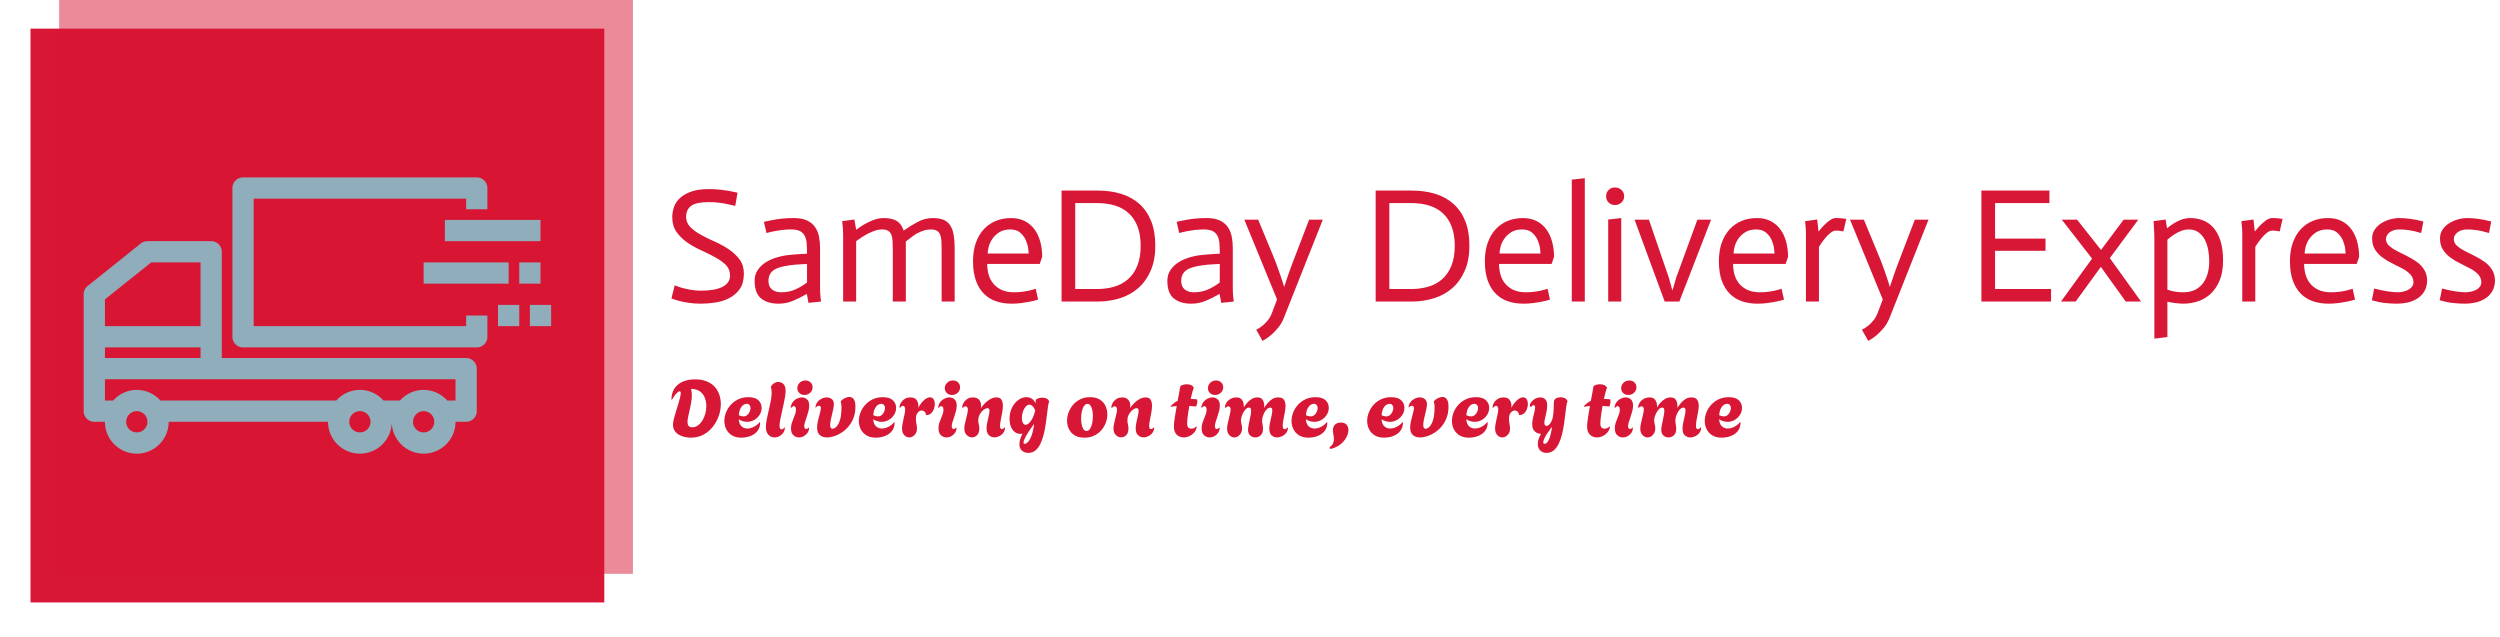
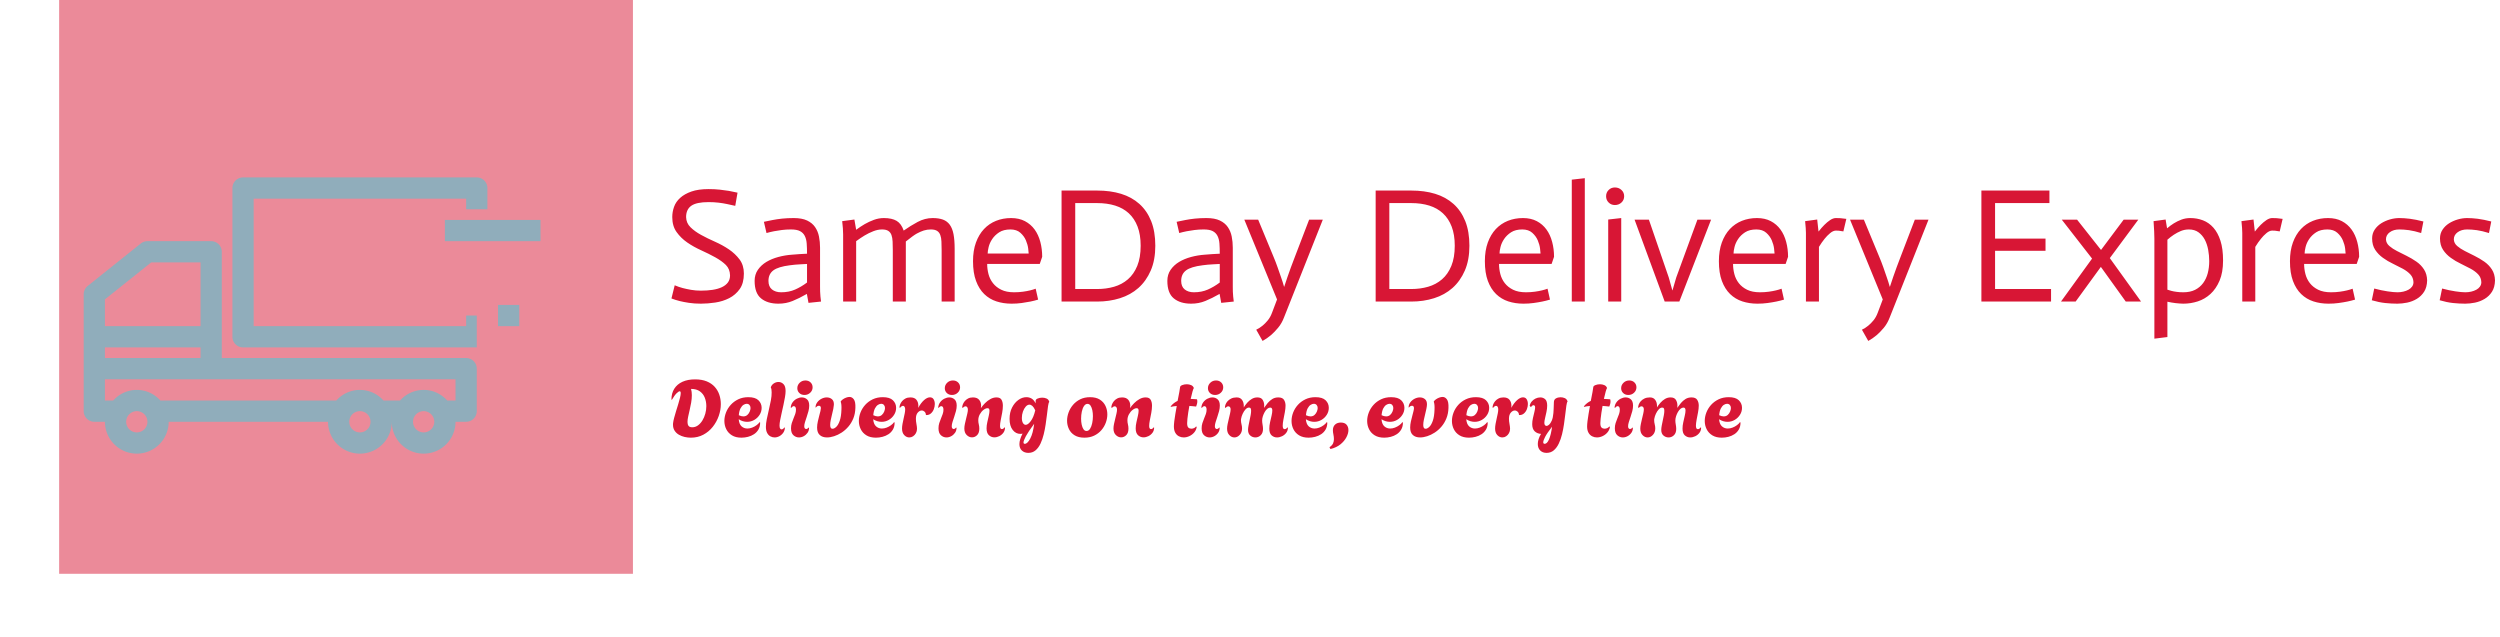
<svg xmlns="http://www.w3.org/2000/svg" width="1500" height="382" viewBox="0 0 1500 382">
  <g transform="matrix(1,0,0,1,-0.909,-1.682)">
    <svg viewBox="0 0 396 101" data-background-color="#ffffff" preserveAspectRatio="xMidYMid meet" height="382" width="1500">
      <g id="tight-bounds" transform="matrix(1,0,0,1,0.24,0.445)">
        <svg viewBox="0 0 395.52 100.111" height="100.111" width="395.52">
          <g>
            <svg viewBox="0 0 540.714 136.861" height="100.111" width="395.52">
              <g transform="matrix(1,0,0,1,145.194,38.643)">
                <svg viewBox="0 0 395.52 59.575" height="59.575" width="395.52">
                  <g id="textblocktransform">
                    <svg viewBox="0 0 395.52 59.575" height="59.575" width="395.52" id="textblock">
                      <g>
                        <svg viewBox="0 0 395.52 35.299" height="35.299" width="395.52">
                          <g transform="matrix(1,0,0,1,0,0)">
                            <svg width="395.52" viewBox="2.25 -37.9 560.19 50" height="35.299" data-palette-color="#d81635">
                              <path d="M22.55-33.45L21.85-29.4Q20.65-29.7 19.35-29.95L19.35-29.95Q18.2-30.2 16.73-30.38 15.25-30.55 13.65-30.55L13.65-30.55Q9.95-30.55 8.35-29.43 6.75-28.3 6.75-25.95L6.75-25.95Q6.8-24.1 8.1-22.83 9.4-21.55 11.35-20.48 13.3-19.4 15.63-18.38 17.95-17.35 19.9-16.03 21.85-14.7 23.18-12.93 24.5-11.15 24.5-8.6L24.5-8.6Q24.5-5.65 23.23-3.85 21.95-2.05 20-1.05 18.05-0.05 15.73 0.3 13.4 0.65 11.3 0.65L11.3 0.65Q9.3 0.65 7.65 0.4 6 0.15 4.8-0.15L4.8-0.15Q3.4-0.5 2.25-0.95L2.25-0.95 3.25-5Q4.4-4.5 5.7-4.15L5.7-4.15Q6.85-3.85 8.28-3.6 9.7-3.35 11.3-3.35L11.3-3.35Q13.25-3.35 14.88-3.6 16.5-3.85 17.7-4.4 18.9-4.95 19.58-5.85 20.25-6.75 20.25-8.05L20.25-8.05Q20.2-10 18.98-11.23 17.75-12.45 15.73-13.58 13.7-14.7 11.38-15.75 9.05-16.8 7.1-18.15 5.15-19.5 3.83-21.35 2.5-23.2 2.5-25.95L2.5-25.95Q2.5-27.55 3.05-29.1 3.6-30.65 4.93-31.85 6.25-33.05 8.38-33.8 10.5-34.55 13.65-34.55L13.65-34.55Q15.45-34.55 17.07-34.38 18.7-34.2 19.9-34L19.9-34Q21.3-33.75 22.55-33.45L22.55-33.45ZM43.9-5.85L43.9-11.55Q42.9-11.5 42-11.45 41.1-11.4 40.22-11.33 39.35-11.25 38.65-11.15L38.65-11.15Q35.05-10.7 33.55-9.58 32.05-8.45 32.05-6.35L32.05-6.35Q32.05-4.6 33.12-3.73 34.2-2.85 35.95-2.85L35.95-2.85Q38.35-2.85 40.22-3.68 42.1-4.5 43.9-5.85L43.9-5.85ZM44.35 0.4L43.85-2.35Q41.5-1 39.47-0.18 37.45 0.65 35.1 0.65L35.1 0.65Q31.75 0.65 29.77-0.98 27.8-2.6 27.8-6.35L27.8-6.35Q27.8-8.3 28.8-9.75 29.8-11.2 31.42-12.18 33.05-13.15 35.1-13.7 37.15-14.25 39.3-14.4L39.3-14.4Q40.2-14.5 41.65-14.58 43.1-14.65 43.9-14.7L43.9-14.7Q43.9-16.45 43.8-17.82 43.7-19.2 43.2-20.18 42.7-21.15 41.72-21.65 40.75-22.15 38.95-22.15L38.95-22.15Q37.5-22.15 36.15-21.98 34.8-21.8 33.75-21.6L33.75-21.6Q32.5-21.35 31.45-21.05L31.45-21.05 30.65-24.5Q31.9-24.8 33.35-25.05L33.35-25.05Q34.6-25.3 36.25-25.48 37.9-25.65 39.8-25.65L39.8-25.65Q42.35-25.65 43.92-24.9 45.5-24.15 46.37-22.88 47.25-21.6 47.57-19.98 47.9-18.35 47.9-16.55L47.9-16.55 47.9-4.55Q47.9-3.85 47.92-3.08 47.95-2.3 48.02-1.55 48.1-0.8 48.2 0L48.2 0 44.35 0.4ZM54.99 0L54.99-20.6Q54.99-22.3 54.7-24.7L54.7-24.7 58.45-25.2 58.99-22.05Q60.34-23.05 61.64-23.8 62.95-24.55 64.44-25.1 65.94-25.65 67.5-25.65L67.5-25.65Q70-25.65 71.44-24.78 72.89-23.9 73.59-21.8L73.59-21.8Q75.64-23.25 77.87-24.45 80.09-25.65 82.5-25.65L82.5-25.65Q84.34-25.65 85.65-25.18 86.94-24.7 87.75-23.6 88.55-22.5 88.9-20.7 89.25-18.9 89.25-16.2L89.25-16.2 89.25 0 85.25 0 85.25-15.75Q85.25-17.25 85.19-18.43 85.15-19.6 84.84-20.43 84.55-21.25 83.87-21.7 83.19-22.15 81.94-22.15L81.94-22.15Q80.8-22.15 79.77-21.83 78.75-21.5 77.64-20.9 76.55-20.3 74.25-18.45L74.25-18.45 74.25 0 70.25 0 70.25-15.75Q70.25-17.25 70.19-18.43 70.14-19.6 69.84-20.43 69.55-21.25 68.87-21.7 68.19-22.15 66.94-22.15L66.94-22.15Q65.64-22.15 64.25-21.6 62.84-21.05 61.59-20.3 60.34-19.55 58.99-18.55L58.99-18.55 58.99 0 54.99 0ZM114.14-3.95L114.89-0.6Q113.74-0.25 112.52 0 111.29 0.25 109.82 0.45 108.34 0.65 106.74 0.65L106.74 0.65Q104.24 0.65 102.09-0.05 99.94-0.75 98.34-2.3 96.74-3.85 95.82-6.33 94.89-8.8 94.89-12.4L94.89-12.4Q94.89-15.65 95.79-18.13 96.69-20.6 98.27-22.28 99.84-23.95 101.97-24.8 104.09-25.65 106.59-25.65L106.59-25.65Q109.04-25.65 110.84-24.7 112.64-23.75 113.82-22.13 114.99-20.5 115.57-18.32 116.14-16.15 116.14-13.75L116.14-13.75 115.39-11.55 99.24-11.55Q99.24-10 99.64-8.45 100.04-6.9 101.02-5.65 101.99-4.4 103.57-3.63 105.14-2.85 107.49-2.85L107.49-2.85Q108.99-2.85 110.24-3.03 111.49-3.2 112.42-3.43 113.34-3.65 114.14-3.95L114.14-3.95ZM99.39-14.75L111.99-14.75Q111.99-15.1 111.84-16.3 111.69-17.5 111.14-18.8 110.59-20.1 109.44-21.13 108.29-22.15 106.39-22.15L106.39-22.15Q104.29-22.15 102.94-21.28 101.59-20.4 100.79-19.2 99.99-18 99.69-16.75 99.39-15.5 99.39-14.75L99.39-14.75ZM126.29-30.25L126.29-3.85 133.04-3.85Q135.79-3.85 138.22-4.55 140.64-5.25 142.47-6.83 144.29-8.4 145.34-10.95 146.39-13.5 146.39-17.15L146.39-17.15Q146.39-20.55 145.44-23.03 144.49-25.5 142.76-27.1 141.04-28.7 138.56-29.48 136.09-30.25 133.04-30.25L133.04-30.25 126.29-30.25ZM122.09 0L122.09-34.1 133.04-34.1Q137.09-34.1 140.37-33.1 143.64-32.1 145.99-30 148.34-27.9 149.62-24.7 150.89-21.5 150.89-17.15L150.89-17.15Q150.89-12.75 149.49-9.53 148.09-6.3 145.69-4.17 143.29-2.05 140.04-1.03 136.79 0 133.04 0L133.04 0 122.09 0ZM170.69-5.85L170.69-11.55Q169.69-11.5 168.79-11.45 167.89-11.4 167.01-11.33 166.14-11.25 165.44-11.15L165.44-11.15Q161.84-10.7 160.34-9.58 158.84-8.45 158.84-6.35L158.84-6.35Q158.84-4.6 159.91-3.73 160.99-2.85 162.74-2.85L162.74-2.85Q165.14-2.85 167.01-3.68 168.89-4.5 170.69-5.85L170.69-5.85ZM171.14 0.4L170.64-2.35Q168.29-1 166.26-0.18 164.24 0.65 161.89 0.65L161.89 0.65Q158.54 0.65 156.56-0.98 154.59-2.6 154.59-6.35L154.59-6.35Q154.59-8.3 155.59-9.75 156.59-11.2 158.21-12.18 159.84-13.15 161.89-13.7 163.94-14.25 166.09-14.4L166.09-14.4Q166.99-14.5 168.44-14.58 169.89-14.65 170.69-14.7L170.69-14.7Q170.69-16.45 170.59-17.82 170.49-19.2 169.99-20.18 169.49-21.15 168.51-21.65 167.54-22.15 165.74-22.15L165.74-22.15Q164.29-22.15 162.94-21.98 161.59-21.8 160.54-21.6L160.54-21.6Q159.29-21.35 158.24-21.05L158.24-21.05 157.44-24.5Q158.69-24.8 160.14-25.05L160.14-25.05Q161.39-25.3 163.04-25.48 164.69-25.65 166.59-25.65L166.59-25.65Q169.14-25.65 170.71-24.9 172.29-24.15 173.16-22.88 174.04-21.6 174.36-19.98 174.69-18.35 174.69-16.55L174.69-16.55 174.69-4.55Q174.69-3.85 174.71-3.08 174.74-2.3 174.81-1.55 174.89-0.8 174.99 0L174.99 0 171.14 0.4ZM188.29-0.65L178.24-25.15 182.49-25.15 187.19-13.8Q187.89-12.15 188.46-10.5 189.04-8.85 189.49-7.55L189.49-7.55Q190.04-6 190.44-4.55L190.44-4.55 190.49-4.55Q190.94-6 191.49-7.55L191.49-7.55Q191.94-8.85 192.54-10.5 193.14-12.15 193.79-13.8L193.79-13.8 198.14-25.15 202.34-25.15 190.44 4.85Q189.74 6.7 188.61 8.05 187.49 9.4 186.44 10.3L186.44 10.3Q185.19 11.35 183.84 12.1L183.84 12.1 181.89 8.65Q182.94 8.15 183.84 7.4L183.84 7.4Q184.64 6.75 185.44 5.78 186.24 4.8 186.74 3.45L186.74 3.45 188.29-0.65ZM222.78-30.25L222.78-3.85 229.53-3.85Q232.28-3.85 234.71-4.55 237.13-5.25 238.96-6.83 240.78-8.4 241.83-10.95 242.88-13.5 242.88-17.15L242.88-17.15Q242.88-20.55 241.93-23.03 240.98-25.5 239.25-27.1 237.53-28.7 235.06-29.48 232.58-30.25 229.53-30.25L229.53-30.25 222.78-30.25ZM218.58 0L218.58-34.1 229.53-34.1Q233.58-34.1 236.86-33.1 240.13-32.1 242.48-30 244.83-27.9 246.11-24.7 247.38-21.5 247.38-17.15L247.38-17.15Q247.38-12.75 245.98-9.53 244.58-6.3 242.18-4.17 239.78-2.05 236.53-1.03 233.28 0 229.53 0L229.53 0 218.58 0ZM271.38-3.95L272.13-0.6Q270.98-0.25 269.75 0 268.53 0.25 267.05 0.45 265.58 0.65 263.98 0.65L263.98 0.65Q261.48 0.65 259.33-0.05 257.18-0.75 255.58-2.3 253.98-3.85 253.05-6.33 252.13-8.8 252.13-12.4L252.13-12.4Q252.13-15.65 253.03-18.13 253.93-20.6 255.5-22.28 257.08-23.95 259.2-24.8 261.33-25.65 263.83-25.65L263.83-25.65Q266.28-25.65 268.08-24.7 269.88-23.75 271.05-22.13 272.23-20.5 272.8-18.32 273.38-16.15 273.38-13.75L273.38-13.75 272.63-11.55 256.48-11.55Q256.48-10 256.88-8.45 257.28-6.9 258.25-5.65 259.23-4.4 260.8-3.63 262.38-2.85 264.73-2.85L264.73-2.85Q266.23-2.85 267.48-3.03 268.73-3.2 269.65-3.43 270.58-3.65 271.38-3.95L271.38-3.95ZM256.63-14.75L269.23-14.75Q269.23-15.1 269.08-16.3 268.93-17.5 268.38-18.8 267.83-20.1 266.68-21.13 265.53-22.15 263.63-22.15L263.63-22.15Q261.53-22.15 260.18-21.28 258.83-20.4 258.03-19.2 257.23-18 256.93-16.75 256.63-15.5 256.63-14.75L256.63-14.75ZM278.83 0L278.83-37.45 282.83-37.9 282.83 0 278.83 0ZM290.02 0L290.02-25.2 294.02-25.65 294.02 0 290.02 0ZM289.37-32.35L289.37-32.35Q289.37-33.5 290.15-34.27 290.92-35.05 292.07-35.05L292.07-35.05Q293.27-35.05 294.1-34.27 294.92-33.5 294.92-32.35L294.92-32.35Q294.92-31.2 294.1-30.43 293.27-29.65 292.07-29.65L292.07-29.65Q290.92-29.65 290.15-30.43 289.37-31.2 289.37-32.35ZM307.37 0L298.12-25.15 302.52-25.15 308.62-7.4 309.72-3.45 309.77-3.45 310.92-7.4 317.42-25.15 321.62-25.15 311.87 0 307.37 0ZM343.27-3.95L344.02-0.6Q342.87-0.25 341.64 0 340.42 0.25 338.94 0.45 337.47 0.65 335.87 0.65L335.87 0.65Q333.37 0.65 331.22-0.05 329.07-0.75 327.47-2.3 325.87-3.85 324.94-6.33 324.02-8.8 324.02-12.4L324.02-12.4Q324.02-15.65 324.92-18.13 325.82-20.6 327.39-22.28 328.97-23.95 331.09-24.8 333.22-25.65 335.72-25.65L335.72-25.65Q338.17-25.65 339.97-24.7 341.77-23.75 342.94-22.13 344.12-20.5 344.69-18.32 345.27-16.15 345.27-13.75L345.27-13.75 344.52-11.55 328.37-11.55Q328.37-10 328.77-8.45 329.17-6.9 330.14-5.65 331.12-4.4 332.69-3.63 334.27-2.85 336.62-2.85L336.62-2.85Q338.12-2.85 339.37-3.03 340.62-3.2 341.54-3.43 342.47-3.65 343.27-3.95L343.27-3.95ZM328.52-14.75L341.12-14.75Q341.12-15.1 340.97-16.3 340.82-17.5 340.27-18.8 339.72-20.1 338.57-21.13 337.42-22.15 335.52-22.15L335.52-22.15Q333.42-22.15 332.07-21.28 330.72-20.4 329.92-19.2 329.12-18 328.82-16.75 328.52-15.5 328.52-14.75L328.52-14.75ZM350.76 0L350.76-21.1Q350.76-22.25 350.51-24.7L350.51-24.7 354.22-25.2 354.62-21.55 354.67-21.55Q355.56-22.7 356.42-23.55 357.26-24.4 358.19-25.03 359.12-25.65 359.97-25.65L359.97-25.65Q361.12-25.7 363.17-25.4L363.17-25.4 362.26-21.55Q360.62-21.85 359.97-21.8L359.97-21.8Q359.12-21.8 358.17-21 357.22-20.2 356.51-19.3L356.51-19.3Q355.62-18.2 354.76-16.8L354.76-16.8 354.76 0 350.76 0ZM374.36-0.65L364.31-25.15 368.56-25.15 373.26-13.8Q373.96-12.15 374.54-10.5 375.11-8.85 375.56-7.55L375.56-7.55Q376.11-6 376.51-4.55L376.51-4.55 376.56-4.55Q377.01-6 377.56-7.55L377.56-7.55Q378.01-8.85 378.61-10.5 379.21-12.15 379.86-13.8L379.86-13.8 384.21-25.15 388.41-25.15 376.51 4.85Q375.81 6.7 374.69 8.05 373.56 9.4 372.51 10.3L372.51 10.3Q371.26 11.35 369.91 12.1L369.91 12.1 367.96 8.65Q369.01 8.15 369.91 7.4L369.91 7.4Q370.71 6.75 371.51 5.78 372.31 4.8 372.81 3.45L372.81 3.45 374.36-0.65ZM404.66 0L404.66-34.1 425.56-34.1 425.56-30.25 408.86-30.25 408.86-19.35 424.36-19.35 424.36-15.6 408.86-15.6 408.86-3.85 426.06-3.85 426.06 0 404.66 0ZM429.11 0L438.66-13.2 429.36-25.15 434.06-25.15 441.41-15.85 448.36-25.15 452.86-25.15 444.11-13.35 453.71 0 449.01 0 441.36-10.65 433.61 0 429.11 0ZM457.8 11.4L457.8-19.35Q457.8-21.15 457.55-24.7L457.55-24.7 461.25-25.2 461.7-22.5Q462.7-23.35 463.78-24.03 464.85-24.7 466.13-25.18 467.4-25.65 468.85-25.65L468.85-25.65Q470.9-25.65 472.73-24.95 474.55-24.25 475.93-22.7 477.3-21.15 478.1-18.68 478.9-16.2 478.9-12.6L478.9-12.6Q478.9-8.95 477.83-6.43 476.75-3.9 475.03-2.33 473.3-0.75 471.13-0.05 468.95 0.65 466.7 0.65L466.7 0.65Q464.3 0.6 461.8 0.05L461.8 0.05 461.8 10.9 457.8 11.4ZM466.7-2.85L466.7-2.85Q468.8-2.85 470.3-3.6 471.8-4.35 472.78-5.68 473.75-7 474.2-8.72 474.65-10.45 474.65-12.4L474.65-12.4Q474.65-14.15 474.33-15.9 474-17.65 473.28-19.03 472.55-20.4 471.35-21.28 470.15-22.15 468.4-22.15L468.4-22.15Q467.1-22.15 465.95-21.68 464.8-21.2 463.78-20.53 462.75-19.85 461.8-19L461.8-19 461.8-3.65Q462.35-3.45 463.03-3.28 463.7-3.1 464.63-2.98 465.55-2.85 466.7-2.85ZM484.8 0L484.8-21.1Q484.8-22.25 484.55-24.7L484.55-24.7 488.25-25.2 488.65-21.55 488.7-21.55Q489.6-22.7 490.45-23.55 491.3-24.4 492.23-25.03 493.15-25.65 494-25.65L494-25.65Q495.15-25.7 497.2-25.4L497.2-25.4 496.3-21.55Q494.65-21.85 494-21.8L494-21.8Q493.15-21.8 492.2-21 491.25-20.2 490.55-19.3L490.55-19.3Q489.65-18.2 488.8-16.8L488.8-16.8 488.8 0 484.8 0ZM518.7-3.95L519.45-0.6Q518.3-0.25 517.07 0 515.85 0.25 514.37 0.45 512.9 0.65 511.3 0.65L511.3 0.65Q508.8 0.65 506.65-0.05 504.5-0.75 502.9-2.3 501.3-3.85 500.37-6.33 499.45-8.8 499.45-12.4L499.45-12.4Q499.45-15.65 500.35-18.13 501.25-20.6 502.82-22.28 504.4-23.95 506.52-24.8 508.65-25.65 511.15-25.65L511.15-25.65Q513.6-25.65 515.4-24.7 517.2-23.75 518.37-22.13 519.55-20.5 520.12-18.32 520.7-16.15 520.7-13.75L520.7-13.75 519.95-11.55 503.8-11.55Q503.8-10 504.2-8.45 504.6-6.9 505.57-5.65 506.55-4.4 508.12-3.63 509.7-2.85 512.05-2.85L512.05-2.85Q513.55-2.85 514.8-3.03 516.05-3.2 516.97-3.43 517.9-3.65 518.7-3.95L518.7-3.95ZM503.95-14.75L516.55-14.75Q516.55-15.1 516.4-16.3 516.25-17.5 515.7-18.8 515.15-20.1 514-21.13 512.85-22.15 510.95-22.15L510.95-22.15Q508.85-22.15 507.5-21.28 506.15-20.4 505.35-19.2 504.55-18 504.25-16.75 503.95-15.5 503.95-14.75L503.95-14.75ZM540.44-24.6L539.75-21.05Q537.64-21.7 536.02-21.93 534.39-22.15 533.04-22.15L533.04-22.15Q531.29-22.15 530.12-21.3 528.94-20.45 528.94-19.1L528.94-19.1Q529-17.9 530-17.05 531-16.2 532.32-15.53 533.64-14.85 535.27-14.05 536.89-13.25 538.32-12.25 539.75-11.25 540.64-9.85 541.54-8.45 541.59-6.5L541.59-6.5Q541.54-4.4 540.67-3.03 539.79-1.65 538.42-0.83 537.04 0 535.44 0.33 533.84 0.65 532.44 0.65L532.44 0.65Q530.64 0.65 528.72 0.45 526.79 0.25 524.59-0.4L524.59-0.4 525.34-4Q527.59-3.4 529.44-3.13 531.29-2.85 532.5-2.85L532.5-2.85Q533.39-2.85 534.27-3.05 535.14-3.25 535.84-3.63 536.54-4 536.97-4.6 537.39-5.2 537.39-5.95L537.39-5.95Q537.34-7.35 536.44-8.33 535.54-9.3 534.12-10.08 532.69-10.85 531.07-11.63 529.44-12.4 528.02-13.43 526.59-14.45 525.64-15.88 524.69-17.3 524.69-19.4L524.69-19.4Q524.69-20.9 525.47-22.08 526.25-23.25 527.47-24.03 528.69-24.8 530.17-25.23 531.64-25.65 533.04-25.65L533.04-25.65Q534.5-25.65 536.29-25.43 538.09-25.2 540.44-24.6L540.44-24.6ZM561.29-24.6L560.59-21.05Q558.49-21.7 556.87-21.93 555.24-22.15 553.89-22.15L553.89-22.15Q552.14-22.15 550.97-21.3 549.79-20.45 549.79-19.1L549.79-19.1Q549.84-17.9 550.84-17.05 551.84-16.2 553.17-15.53 554.49-14.85 556.12-14.05 557.74-13.25 559.17-12.25 560.59-11.25 561.49-9.85 562.39-8.45 562.44-6.5L562.44-6.5Q562.39-4.4 561.52-3.03 560.64-1.65 559.27-0.83 557.89 0 556.29 0.33 554.69 0.65 553.29 0.65L553.29 0.65Q551.49 0.65 549.57 0.45 547.64 0.25 545.44-0.4L545.44-0.4 546.19-4Q548.44-3.4 550.29-3.13 552.14-2.85 553.34-2.85L553.34-2.85Q554.24-2.85 555.12-3.05 555.99-3.25 556.69-3.63 557.39-4 557.82-4.6 558.24-5.2 558.24-5.95L558.24-5.95Q558.19-7.35 557.29-8.33 556.39-9.3 554.97-10.08 553.54-10.85 551.92-11.63 550.29-12.4 548.87-13.43 547.44-14.45 546.49-15.88 545.54-17.3 545.54-19.4L545.54-19.4Q545.54-20.9 546.32-22.08 547.09-23.25 548.32-24.03 549.54-24.8 551.02-25.23 552.49-25.65 553.89-25.65L553.89-25.65Q555.34-25.65 557.14-25.43 558.94-25.2 561.29-24.6L561.29-24.6Z" opacity="1" transform="matrix(1,0,0,1,0,0)" fill="#d81635" class="wordmark-text-0" data-fill-palette-color="primary" id="text-0" />
                            </svg>
                          </g>
                        </svg>
                      </g>
                      <g transform="matrix(1,0,0,1,0,43.632)">
                        <svg viewBox="0 0 232.21 15.943" height="15.943" width="232.21">
                          <g transform="matrix(1,0,0,1,0,0)">
                            <svg width="232.21" viewBox="2.2 -36.65 679.38 46.65" height="15.943" data-palette-color="#d81635">
                              <path d="M14.55 0.35L14.55 0.35Q12.6 0.35 10.6-0.1 8.6-0.55 6.93-1.53 5.25-2.5 4.23-4.08 3.2-5.65 3.2-7.85L3.2-7.85Q3.2-8.1 3.2-8.33 3.2-8.55 3.25-8.9L3.25-8.9Q3.4-10.25 3.93-12.25 4.45-14.25 5.15-16.5 5.85-18.75 6.53-20.95 7.2-23.15 7.65-24.98 8.1-26.8 8.1-27.9L8.1-27.9Q8.1-29.1 7.45-29.1L7.45-29.1Q6.8-29.1 5.5-27.85 4.2-26.6 2.5-23.7L2.5-23.7 2.2-23.8Q2.2-27.85 4.03-30.73 5.85-33.6 9.22-35.13 12.6-36.65 17.2-36.65L17.2-36.65Q21.5-36.65 24.6-35.38 27.7-34.1 29.68-31.9 31.65-29.7 32.6-26.88 33.55-24.05 33.55-20.95L33.55-20.95Q33.55-17.2 32.23-13.43 30.9-9.65 28.43-6.53 25.95-3.4 22.43-1.53 18.9 0.35 14.55 0.35ZM15.4-6.25L15.4-6.25Q17.4-6.25 19.03-7.43 20.65-8.6 21.85-10.55 23.05-12.5 23.7-14.88 24.35-17.25 24.35-19.65L24.35-19.65Q24.35-22.5 23.38-25 22.4-27.5 20.25-29.05 18.1-30.6 14.65-30.6L14.65-30.6Q14.9-29.65 15.03-28.65 15.15-27.65 15.15-26.6L15.15-26.6Q15.15-24.3 14.73-21.9 14.3-19.5 13.78-17.25 13.25-15 12.83-13.05 12.4-11.1 12.4-9.6L12.4-9.6Q12.4-8.05 13.05-7.15 13.7-6.25 15.4-6.25ZM46.65 0.35L46.65 0.35Q43 0.35 40.6-1.13 38.2-2.6 37-5.03 35.8-7.45 35.8-10.25L35.8-10.25Q35.8-12.9 36.82-15.58 37.85-18.25 39.82-20.45 41.8-22.65 44.62-24 47.45-25.35 51-25.35L51-25.35Q55.4-25.35 57.42-23.38 59.45-21.4 59.45-18.6L59.45-18.6Q59.45-16.2 58.17-14.18 56.9-12.15 54.8-10.93 52.7-9.7 50.2-9.7L50.2-9.7Q48.9-9.7 47.55-10.1 46.2-10.5 44.9-11.35L44.9-11.35Q45.15-8.25 46.7-6.85 48.25-5.45 50.4-5.45L50.4-5.45Q51.9-5.45 53.4-6.03 54.9-6.6 56.17-7.53 57.45-8.45 58.15-9.5L58.15-9.5 58.5-9.25Q58.5-6.65 57.42-4.83 56.35-3 54.6-1.85 52.85-0.7 50.77-0.18 48.7 0.35 46.65 0.35ZM47.8-13.15L47.8-13.15Q49.4-13.15 50.4-14.08 51.4-15 51.9-16.25 52.4-17.5 52.4-18.45L52.4-18.45Q52.4-19.6 51.75-20.38 51.1-21.15 49.95-21.15L49.95-21.15Q49.05-21.15 47.97-20.5 46.9-19.85 46.05-18.28 45.2-16.7 44.95-13.9L44.95-13.9Q46.55-13.15 47.8-13.15ZM67.65 0.2L67.65 0.2Q66.3 0.2 65.02-0.48 63.75-1.15 62.95-2.65 62.15-4.15 62.15-6.5L62.15-6.5Q62.15-8.6 62.72-11.43 63.3-14.25 64.02-17.3 64.75-20.35 65.3-23.25 65.85-26.15 65.8-28.4L65.8-28.4Q65.8-30.55 65.3-31.45L65.3-31.45 65.25-31.6Q65.8-33.2 67.2-34.1 68.6-35 70.15-35L70.15-35Q71.9-35 73.27-33.68 74.65-32.35 74.65-29.25L74.65-29.25Q74.65-27.6 74.25-25.33 73.85-23.05 73.3-20.48 72.75-17.9 72.17-15.4 71.6-12.9 71.2-10.8 70.8-8.7 70.8-7.35L70.8-7.35Q70.8-5.95 71.2-5.43 71.6-4.9 72.1-4.9L72.1-4.9Q72.65-4.9 73.15-5.33 73.65-5.75 73.8-6.1L73.8-6.1 74.2-6Q74.15-4.2 73.17-2.8 72.2-1.4 70.72-0.6 69.25 0.2 67.65 0.2ZM86.64-26.75L86.64-26.75Q84.64-26.75 83.37-27.98 82.09-29.2 82.09-31.05L82.09-31.05Q82.09-33.05 83.59-34.5 85.09-35.95 87.24-35.95L87.24-35.95Q89.24-35.95 90.52-34.7 91.79-33.45 91.79-31.6L91.79-31.6Q91.79-29.6 90.29-28.18 88.79-26.75 86.64-26.75ZM83.14 0.2L83.14 0.2Q81.19 0.2 79.64-1.18 78.09-2.55 78.09-5.6L78.09-5.6Q78.09-7.35 78.57-8.88 79.04-10.4 79.67-11.85 80.29-13.3 80.77-14.68 81.24-16.05 81.24-17.4L81.24-17.4Q81.24-18.6 80.84-19.13 80.44-19.65 79.89-19.65L79.89-19.65Q79.04-19.65 78.24-18.55L78.24-18.55 77.89-18.75Q78.09-20.75 79.17-22.18 80.24-23.6 81.82-24.4 83.39-25.2 84.94-25.2L84.94-25.2Q86.84-25.2 88.24-23.98 89.64-22.75 89.64-20L89.64-20Q89.64-18.35 89.17-16.53 88.69-14.7 88.07-12.9 87.44-11.1 86.97-9.55 86.49-8 86.49-6.9L86.49-6.9Q86.49-5.95 86.87-5.55 87.24-5.15 87.69-5.15L87.69-5.15Q88.14-5.15 88.57-5.43 88.99-5.7 89.19-6.05L89.19-6.05 89.54-5.95Q89.54-4.1 88.57-2.73 87.59-1.35 86.14-0.58 84.69 0.2 83.14 0.2ZM100.94 0.2L100.94 0.2Q98.04 0.2 96.34-1.33 94.64-2.85 94.64-6.05L94.64-6.05Q94.64-7.9 95.12-10 95.59-12.1 96.04-13.75L96.04-13.75Q96.49-15.35 96.77-16.55 97.04-17.75 97.04-18.4L97.04-18.4Q97.04-19.2 96.69-19.55 96.34-19.9 95.84-19.9L95.84-19.9Q94.64-19.9 93.84-18.75L93.84-18.75 93.64-18.95Q93.69-20.65 94.74-22.08 95.79-23.5 97.44-24.35 99.09-25.2 100.79-25.2L100.79-25.2Q102.69-25.2 104.04-24.08 105.39-22.95 105.29-20.55L105.29-20.55Q105.24-19.5 104.92-17.9 104.59-16.3 104.04-14.1L104.04-14.1Q103.69-12.7 103.32-10.93 102.94-9.15 102.94-7.7L102.94-7.7Q102.94-6.6 103.29-5.95 103.64-5.3 104.44-5.3L104.44-5.3Q105.49-5.3 106.77-6.48 108.04-7.65 108.99-10.33 109.94-13 110.09-17.45L110.09-17.45Q110.24-20.85 109.64-22.4L109.64-22.4 109.64-22.65Q110.09-23.35 111.02-24 111.94-24.65 113.09-25.08 114.24-25.5 115.24-25.5L115.24-25.5Q116.84-25.5 117.97-23.95 119.09-22.4 118.94-18.55L118.94-18.55Q118.84-14.85 117.62-11.85 116.39-8.85 114.44-6.6 112.49-4.35 110.17-2.85 107.84-1.35 105.44-0.58 103.04 0.2 100.94 0.2ZM131.99 0.35L131.99 0.35Q128.34 0.35 125.94-1.13 123.54-2.6 122.34-5.03 121.14-7.45 121.14-10.25L121.14-10.25Q121.14-12.9 122.16-15.58 123.19-18.25 125.16-20.45 127.14-22.65 129.96-24 132.79-25.35 136.34-25.35L136.34-25.35Q140.74-25.35 142.76-23.38 144.79-21.4 144.79-18.6L144.79-18.6Q144.79-16.2 143.51-14.18 142.24-12.15 140.14-10.93 138.04-9.7 135.54-9.7L135.54-9.7Q134.24-9.7 132.89-10.1 131.54-10.5 130.24-11.35L130.24-11.35Q130.49-8.25 132.04-6.85 133.59-5.45 135.74-5.45L135.74-5.45Q137.24-5.45 138.74-6.03 140.24-6.6 141.51-7.53 142.79-8.45 143.49-9.5L143.49-9.5 143.84-9.25Q143.84-6.65 142.76-4.83 141.69-3 139.94-1.85 138.19-0.7 136.11-0.18 134.04 0.35 131.99 0.35ZM133.14-13.15L133.14-13.15Q134.74-13.15 135.74-14.08 136.74-15 137.24-16.25 137.74-17.5 137.74-18.45L137.74-18.45Q137.74-19.6 137.09-20.38 136.44-21.15 135.29-21.15L135.29-21.15Q134.39-21.15 133.31-20.5 132.24-19.85 131.39-18.28 130.54-16.7 130.29-13.9L130.29-13.9Q131.89-13.15 133.14-13.15ZM153.14 0.2L153.14 0.2Q151.34 0.2 149.94-1.28 148.54-2.75 148.54-5.45L148.54-5.45Q148.54-6.75 148.84-8.4 149.14-10.05 149.54-11.78 149.94-13.5 150.24-15.03 150.54-16.55 150.54-17.55L150.54-17.55Q150.54-18.6 150.16-19.23 149.79-19.85 149.19-19.85L149.19-19.85Q148.24-19.85 147.24-18.55L147.24-18.55 146.94-18.75Q146.89-19.55 147.29-20.65 147.69-21.75 148.54-22.78 149.39-23.8 150.71-24.5 152.04-25.2 153.84-25.2L153.84-25.2Q156.49-25.2 157.69-23.68 158.89-22.15 158.89-20L158.89-20Q158.89-19.65 158.86-19.28 158.84-18.9 158.79-18.55L158.79-18.55Q160.59-21.8 162.56-23.53 164.54-25.25 166.24-25.25L166.24-25.25Q167.84-25.25 168.59-24 169.34-22.75 169.34-21L169.34-21Q169.34-19.4 168.71-17.75 168.09-16.1 166.86-15.03 165.64-13.95 163.89-14L163.89-14 163.69-14.1Q163.64-15.4 162.84-16.15 162.04-16.9 161.04-16.9L161.04-16.9Q159.69-16.9 158.51-15.55 157.34-14.2 157.34-11.65L157.34-11.65Q157.34-10.1 157.69-8.3 158.04-6.5 158.04-5.25L158.04-5.25Q158.04-3.75 157.34-2.5 156.64-1.25 155.54-0.53 154.44 0.2 153.14 0.2ZM180.23-26.75L180.23-26.75Q178.23-26.75 176.96-27.98 175.68-29.2 175.68-31.05L175.68-31.05Q175.68-33.05 177.18-34.5 178.68-35.95 180.83-35.95L180.83-35.95Q182.83-35.95 184.11-34.7 185.38-33.45 185.38-31.6L185.38-31.6Q185.38-29.6 183.88-28.18 182.38-26.75 180.23-26.75ZM176.73 0.2L176.73 0.2Q174.78 0.2 173.23-1.18 171.68-2.55 171.68-5.6L171.68-5.6Q171.68-7.35 172.16-8.88 172.63-10.4 173.26-11.85 173.88-13.3 174.36-14.68 174.83-16.05 174.83-17.4L174.83-17.4Q174.83-18.6 174.43-19.13 174.03-19.65 173.48-19.65L173.48-19.65Q172.63-19.65 171.83-18.55L171.83-18.55 171.48-18.75Q171.68-20.75 172.76-22.18 173.83-23.6 175.41-24.4 176.98-25.2 178.53-25.2L178.53-25.2Q180.43-25.2 181.83-23.98 183.23-22.75 183.23-20L183.23-20Q183.23-18.35 182.76-16.53 182.28-14.7 181.66-12.9 181.03-11.1 180.56-9.55 180.08-8 180.08-6.9L180.08-6.9Q180.08-5.95 180.46-5.55 180.83-5.15 181.28-5.15L181.28-5.15Q181.73-5.15 182.16-5.43 182.58-5.7 182.78-6.05L182.78-6.05 183.13-5.95Q183.13-4.1 182.16-2.73 181.18-1.35 179.73-0.58 178.28 0.2 176.73 0.2ZM192.93 0.15L192.93 0.15Q191.08 0.15 189.58-1.33 188.08-2.8 188.08-5.45L188.08-5.45Q188.08-6.75 188.43-8.4 188.78-10.05 189.21-11.75 189.63-13.45 189.98-14.95 190.33-16.45 190.33-17.4L190.33-17.4Q190.33-18.4 189.93-18.98 189.53-19.55 188.88-19.55L188.88-19.55Q188.03-19.55 187.03-18.55L187.03-18.55 186.73-18.75Q186.68-19.55 187.08-20.65 187.48-21.75 188.31-22.78 189.13-23.8 190.43-24.5 191.73-25.2 193.53-25.2L193.53-25.2Q196.18-25.2 197.46-23.68 198.73-22.15 198.73-19.95L198.73-19.95Q198.73-19.15 198.58-18.4L198.58-18.4Q199.63-19.95 201.18-21.53 202.73-23.1 204.61-24.15 206.48-25.2 208.48-25.2L208.48-25.2Q210.83-25.2 211.68-23.7 212.53-22.2 212.53-19.95L212.53-19.95Q212.53-17.85 212.08-15.45 211.63-13.05 211.18-10.83 210.73-8.6 210.73-7.1L210.73-7.1Q210.73-5.1 211.88-5.1L211.88-5.1Q212.48-5.1 212.93-5.48 213.38-5.85 213.53-6.2L213.53-6.2 213.88-6.05Q213.88-4.2 212.86-2.8 211.83-1.4 210.28-0.63 208.73 0.15 207.13 0.15L207.13 0.15Q205.18 0.15 203.68-1.2 202.18-2.55 202.18-5.6L202.18-5.6Q202.18-7.4 202.66-9.5 203.13-11.6 203.58-13.55 204.03-15.5 204.03-16.75L204.03-16.75Q204.03-17.5 203.76-17.93 203.48-18.35 202.78-18.35L202.78-18.35Q201.63-18.35 200.26-17.3 198.88-16.25 197.91-14.5 196.93-12.75 196.93-10.65L196.93-10.65Q196.93-9.3 197.26-8.05 197.58-6.8 197.58-5.35L197.58-5.35Q197.58-2.65 196.18-1.25 194.78 0.15 192.93 0.15ZM228.68 10L228.68 10Q226.23 10 224.63 8.55 223.03 7.1 223.03 4.45L223.03 4.45Q223.03 1.6 225.03-2.25L225.03-2.25Q224.68-2.15 224.33-2.1 223.98-2.05 223.63-2.05L223.63-2.05Q220.73-2.05 218.75-4.58 216.78-7.1 216.78-11.6L216.78-11.6Q216.78-15.65 218.35-18.75 219.93-21.85 222.38-23.6 224.83-25.35 227.48-25.35L227.48-25.35Q229.33-25.35 230.83-24.43 232.33-23.5 233.28-21.45L233.28-21.45Q233.33-21.95 233.33-22.35 233.33-22.75 233.33-23.1L233.33-23.1Q233.33-23.95 234.63-24.5 235.93-25.05 237.53-25.05L237.53-25.05Q238.98-25.05 240.23-24.5 241.48-23.95 241.88-22.65L241.88-22.65 241.98-22.35Q241.53-21.95 241.2-19.75 240.88-17.55 240.43-13.65L240.43-13.65Q240.13-11.2 239.68-8.08 239.23-4.95 238.45-1.78 237.68 1.4 236.43 4.08 235.18 6.75 233.28 8.38 231.38 10 228.68 10ZM227.03-7.8L227.03-7.8Q228.48-7.8 230.25-10.18 232.03-12.55 233.08-17L233.08-17Q232.18-18.95 231.25-19.78 230.33-20.6 229.38-20.6L229.38-20.6Q228.13-20.6 227.03-19.35 225.93-18.1 225.25-16.18 224.58-14.25 224.58-12.2L224.58-12.2Q224.58-10.1 225.28-8.95 225.98-7.8 227.03-7.8ZM226.43 4.25L226.43 4.25Q228.13 4.25 229.9 0.93 231.68-2.4 232.38-8.45L232.38-8.45Q228.58-3.3 227.1-0.53 225.63 2.25 225.63 3.4L225.63 3.4Q225.63 4.25 226.43 4.25ZM264.27 0.35L264.27 0.35Q260.52 0.35 258.07-1.15 255.62-2.65 254.45-5.13 253.27-7.6 253.27-10.4L253.27-10.4Q253.27-13.05 254.25-15.7 255.22-18.35 257.1-20.53 258.97-22.7 261.67-24.03 264.37-25.35 267.87-25.35L267.87-25.35Q271.62-25.35 274.05-23.83 276.47-22.3 277.65-19.8 278.82-17.3 278.82-14.45L278.82-14.45Q278.82-11.85 277.87-9.22 276.92-6.6 275.05-4.42 273.17-2.25 270.47-0.95 267.77 0.35 264.27 0.35ZM265.62-3.9L265.62-3.9Q266.97-3.9 267.87-5.3 268.77-6.7 269.22-8.88 269.67-11.05 269.67-13.3L269.67-13.3Q269.67-15.3 269.3-17.07 268.92-18.85 268.17-19.98 267.42-21.1 266.22-21.1L266.22-21.1Q264.92-21.1 264-19.7 263.07-18.3 262.62-16.15 262.17-14 262.17-11.7L262.17-11.7Q262.17-9.7 262.55-7.93 262.92-6.15 263.67-5.03 264.42-3.9 265.62-3.9ZM287.57 0.15L287.57 0.15Q285.72 0.15 284.22-1.33 282.72-2.8 282.72-5.45L282.72-5.45Q282.72-6.75 283.07-8.4 283.42-10.05 283.85-11.75 284.27-13.45 284.62-14.95 284.97-16.45 284.97-17.4L284.97-17.4Q284.97-18.4 284.57-18.98 284.17-19.55 283.52-19.55L283.52-19.55Q282.67-19.55 281.67-18.55L281.67-18.55 281.37-18.75Q281.32-19.55 281.72-20.65 282.12-21.75 282.95-22.78 283.77-23.8 285.07-24.5 286.37-25.2 288.17-25.2L288.17-25.2Q290.82-25.2 292.1-23.68 293.37-22.15 293.37-19.95L293.37-19.95Q293.37-19.15 293.22-18.4L293.22-18.4Q294.27-19.95 295.82-21.53 297.37-23.1 299.25-24.15 301.12-25.2 303.12-25.2L303.12-25.2Q305.47-25.2 306.32-23.7 307.17-22.2 307.17-19.95L307.17-19.95Q307.17-17.85 306.72-15.45 306.27-13.05 305.82-10.83 305.37-8.6 305.37-7.1L305.37-7.1Q305.37-5.1 306.52-5.1L306.52-5.1Q307.12-5.1 307.57-5.48 308.02-5.85 308.17-6.2L308.17-6.2 308.52-6.05Q308.52-4.2 307.5-2.8 306.47-1.4 304.92-0.63 303.37 0.15 301.77 0.15L301.77 0.15Q299.82 0.15 298.32-1.2 296.82-2.55 296.82-5.6L296.82-5.6Q296.82-7.4 297.3-9.5 297.77-11.6 298.22-13.55 298.67-15.5 298.67-16.75L298.67-16.75Q298.67-17.5 298.4-17.93 298.12-18.35 297.42-18.35L297.42-18.35Q296.27-18.35 294.9-17.3 293.52-16.25 292.55-14.5 291.57-12.75 291.57-10.65L291.57-10.65Q291.57-9.3 291.9-8.05 292.22-6.8 292.22-5.35L292.22-5.35Q292.22-2.65 290.82-1.25 289.42 0.15 287.57 0.15ZM327.27 0.2L327.27 0.2Q325.67 0.2 324.24-0.53 322.81-1.25 321.94-2.8 321.06-4.35 321.06-6.75L321.06-6.75Q321.06-8.05 321.31-10.15 321.56-12.25 321.99-14.75 322.42-17.25 322.87-19.75L322.87-19.75Q321.87-19.7 320.94-19.55 320.02-19.4 319.12-19.2L319.12-19.2 319.02-19.55Q320.02-20.75 321.12-21.6 322.22-22.45 323.42-23L323.42-23Q324.06-26.3 324.52-28.73 324.97-31.15 324.97-31.6L324.97-31.6Q324.97-32.45 326.29-33 327.62-33.55 329.27-33.55L329.27-33.55Q330.72-33.55 331.99-33 333.27-32.45 333.72-31.15L333.72-31.15Q333.42-30.85 332.87-28.93 332.31-27 331.72-24.25L331.72-24.25Q332.67-24.2 333.67-24.15 334.67-24.1 335.72-24L335.72-24Q335.81-23.7 335.87-23.35 335.92-23 335.92-22.6L335.92-22.6Q335.92-21.85 335.69-20.98 335.47-20.1 335.17-19.4L335.17-19.4Q333.97-19.5 332.92-19.63 331.87-19.75 330.87-19.8L330.87-19.8Q330.47-17.65 330.14-15.5 329.81-13.35 329.64-11.6 329.47-9.85 329.47-8.85L329.47-8.85Q329.47-6.75 330.24-6.05 331.02-5.35 332.12-5.35L332.12-5.35Q333.12-5.35 333.92-5.75 334.72-6.15 335.06-6.7L335.06-6.7 335.56-6.55Q335.27-4.5 333.97-2.98 332.67-1.45 330.87-0.63 329.06 0.2 327.27 0.2ZM347.21-26.75L347.21-26.75Q345.21-26.75 343.94-27.98 342.66-29.2 342.66-31.05L342.66-31.05Q342.66-33.05 344.16-34.5 345.66-35.95 347.81-35.95L347.81-35.95Q349.81-35.95 351.09-34.7 352.36-33.45 352.36-31.6L352.36-31.6Q352.36-29.6 350.86-28.18 349.36-26.75 347.21-26.75ZM343.71 0.2L343.71 0.2Q341.76 0.2 340.21-1.18 338.66-2.55 338.66-5.6L338.66-5.6Q338.66-7.35 339.14-8.88 339.61-10.4 340.24-11.85 340.86-13.3 341.34-14.68 341.81-16.05 341.81-17.4L341.81-17.4Q341.81-18.6 341.41-19.13 341.01-19.65 340.46-19.65L340.46-19.65Q339.61-19.65 338.81-18.55L338.81-18.55 338.46-18.75Q338.66-20.75 339.74-22.18 340.81-23.6 342.39-24.4 343.96-25.2 345.51-25.2L345.51-25.2Q347.41-25.2 348.81-23.98 350.21-22.75 350.21-20L350.21-20Q350.21-18.35 349.74-16.53 349.26-14.7 348.64-12.9 348.01-11.1 347.54-9.55 347.06-8 347.06-6.9L347.06-6.9Q347.06-5.95 347.44-5.55 347.81-5.15 348.26-5.15L348.26-5.15Q348.71-5.15 349.14-5.43 349.56-5.7 349.76-6.05L349.76-6.05 350.11-5.95Q350.11-4.1 349.14-2.73 348.16-1.35 346.71-0.58 345.26 0.2 343.71 0.2ZM359.46 0.2L359.46 0.2Q357.66 0.2 356.24-1.28 354.81-2.75 354.81-5.35L354.81-5.35Q354.81-6.65 355.16-8.33 355.51-10 355.94-11.75 356.36-13.5 356.71-15.05 357.06-16.6 357.06-17.65L357.06-17.65Q357.06-18.5 356.66-19.03 356.26-19.55 355.61-19.55L355.61-19.55Q354.76-19.55 353.76-18.55L353.76-18.55 353.46-18.75Q353.41-19.55 353.81-20.65 354.21-21.75 355.11-22.78 356.01-23.8 357.46-24.5 358.91-25.2 360.91-25.2L360.91-25.2Q363.16-25.2 364.29-23.63 365.41-22.05 365.41-19.85L365.41-19.85Q365.41-19.6 365.41-19.33 365.41-19.05 365.36-18.8L365.36-18.8Q366.31-20.35 367.58-21.8 368.86-23.25 370.49-24.23 372.11-25.2 374.01-25.2L374.01-25.2Q376.46-25.2 377.41-23.63 378.36-22.05 378.36-20.05L378.36-20.05Q378.36-19.65 378.33-19.28 378.31-18.9 378.26-18.55L378.26-18.55Q379.31-20.1 380.58-21.63 381.86-23.15 383.51-24.18 385.16-25.2 387.31-25.2L387.31-25.2Q389.96-25.2 390.94-23.65 391.91-22.1 391.91-20L391.91-20Q391.91-18.15 391.46-15.78 391.01-13.4 390.56-11.1 390.11-8.8 390.11-7.2L390.11-7.2Q390.11-6.25 390.38-5.65 390.66-5.05 391.31-5.05L391.31-5.05Q391.86-5.05 392.34-5.38 392.81-5.7 393.01-6.15L393.01-6.15 393.41-6Q393.41-4.15 392.36-2.75 391.31-1.35 389.71-0.58 388.11 0.2 386.51 0.2L386.51 0.2Q384.56 0.2 383.08-1.1 381.61-2.4 381.61-5.4L381.61-5.4Q381.61-7.25 382.08-9.4 382.56-11.55 383.04-13.58 383.51-15.6 383.51-16.9L383.51-16.9Q383.51-18.75 382.21-18.75L382.21-18.75Q381.26-18.75 380.33-17.98 379.41-17.2 378.69-15.93 377.96-14.65 377.51-13.25 377.06-11.85 377.06-10.55L377.06-10.55Q377.06-9.35 377.33-7.93 377.61-6.5 377.61-5.2L377.61-5.2Q377.61-2.6 376.16-1.2 374.71 0.2 372.76 0.2L372.76 0.2Q370.96 0.2 369.54-1 368.11-2.2 368.11-4.6L368.11-4.6Q368.11-5.7 368.41-7.28 368.71-8.85 369.08-10.58 369.46-12.3 369.76-13.9 370.06-15.5 370.06-16.7L370.06-16.7Q370.06-17.65 369.79-18.2 369.51-18.75 368.71-18.75L368.71-18.75Q367.56-18.75 366.51-17.6 365.46-16.45 364.71-14.83 363.96-13.2 363.71-11.7L363.71-11.7Q363.66-11.35 363.63-11.15 363.61-10.95 363.61-10.95L363.61-10.95Q363.61-9.4 363.96-8.13 364.31-6.85 364.31-5.5L364.31-5.5Q364.31-3.05 362.83-1.43 361.36 0.2 359.46 0.2ZM406.56 0.35L406.56 0.35Q402.91 0.35 400.51-1.13 398.11-2.6 396.91-5.03 395.71-7.45 395.71-10.25L395.71-10.25Q395.71-12.9 396.73-15.58 397.76-18.25 399.73-20.45 401.71-22.65 404.53-24 407.36-25.35 410.91-25.35L410.91-25.35Q415.31-25.35 417.33-23.38 419.36-21.4 419.36-18.6L419.36-18.6Q419.36-16.2 418.08-14.18 416.81-12.15 414.71-10.93 412.61-9.7 410.11-9.7L410.11-9.7Q408.81-9.7 407.46-10.1 406.11-10.5 404.81-11.35L404.81-11.35Q405.06-8.25 406.61-6.85 408.16-5.45 410.31-5.45L410.31-5.45Q411.81-5.45 413.31-6.03 414.81-6.6 416.08-7.53 417.36-8.45 418.06-9.5L418.06-9.5 418.41-9.25Q418.41-6.65 417.33-4.83 416.26-3 414.51-1.85 412.76-0.7 410.68-0.18 408.61 0.35 406.56 0.35ZM407.71-13.15L407.71-13.15Q409.31-13.15 410.31-14.08 411.31-15 411.81-16.25 412.31-17.5 412.31-18.45L412.31-18.45Q412.31-19.6 411.66-20.38 411.01-21.15 409.86-21.15L409.86-21.15Q408.96-21.15 407.88-20.5 406.81-19.85 405.96-18.28 405.11-16.7 404.86-13.9L404.86-13.9Q406.46-13.15 407.71-13.15ZM420.46 7.55L420.46 7.55Q420.06 7.15 419.81 6.4L419.81 6.4Q421.5 5.25 422.06 3.98 422.61 2.7 422.61 1.3L422.61 1.3Q422.61-0.2 422.28-1.68 421.96-3.15 421.96-4.4L421.96-4.4Q421.96-6.65 423.33-7.95 424.71-9.25 427-9.25L427-9.25Q429.46-9.25 430.63-7.88 431.81-6.5 431.81-4.45L431.81-4.45Q431.81-2.35 430.53 0.1 429.25 2.55 426.75 4.58 424.25 6.6 420.46 7.55ZM454.55 0.35L454.55 0.35Q450.9 0.35 448.5-1.13 446.1-2.6 444.9-5.03 443.7-7.45 443.7-10.25L443.7-10.25Q443.7-12.9 444.73-15.58 445.75-18.25 447.73-20.45 449.7-22.65 452.53-24 455.35-25.35 458.9-25.35L458.9-25.35Q463.3-25.35 465.32-23.38 467.35-21.4 467.35-18.6L467.35-18.6Q467.35-16.2 466.07-14.18 464.8-12.15 462.7-10.93 460.6-9.7 458.1-9.7L458.1-9.7Q456.8-9.7 455.45-10.1 454.1-10.5 452.8-11.35L452.8-11.35Q453.05-8.25 454.6-6.85 456.15-5.45 458.3-5.45L458.3-5.45Q459.8-5.45 461.3-6.03 462.8-6.6 464.07-7.53 465.35-8.45 466.05-9.5L466.05-9.5 466.4-9.25Q466.4-6.65 465.32-4.83 464.25-3 462.5-1.85 460.75-0.7 458.68-0.18 456.6 0.35 454.55 0.35ZM455.7-13.15L455.7-13.15Q457.3-13.15 458.3-14.08 459.3-15 459.8-16.25 460.3-17.5 460.3-18.45L460.3-18.45Q460.3-19.6 459.65-20.38 459-21.15 457.85-21.15L457.85-21.15Q456.95-21.15 455.88-20.5 454.8-19.85 453.95-18.28 453.1-16.7 452.85-13.9L452.85-13.9Q454.45-13.15 455.7-13.15ZM477.3 0.2L477.3 0.2Q474.4 0.2 472.7-1.33 471-2.85 471-6.05L471-6.05Q471-7.9 471.47-10 471.95-12.1 472.4-13.75L472.4-13.75Q472.85-15.35 473.12-16.55 473.4-17.75 473.4-18.4L473.4-18.4Q473.4-19.2 473.05-19.55 472.7-19.9 472.2-19.9L472.2-19.9Q471-19.9 470.2-18.75L470.2-18.75 470-18.95Q470.05-20.65 471.1-22.08 472.15-23.5 473.8-24.35 475.45-25.2 477.15-25.2L477.15-25.2Q479.05-25.2 480.4-24.08 481.75-22.95 481.65-20.55L481.65-20.55Q481.6-19.5 481.27-17.9 480.95-16.3 480.4-14.1L480.4-14.1Q480.05-12.7 479.67-10.93 479.3-9.15 479.3-7.7L479.3-7.7Q479.3-6.6 479.65-5.95 480-5.3 480.8-5.3L480.8-5.3Q481.85-5.3 483.12-6.48 484.4-7.65 485.35-10.33 486.3-13 486.45-17.45L486.45-17.45Q486.6-20.85 486-22.4L486-22.4 486-22.65Q486.45-23.35 487.37-24 488.3-24.65 489.45-25.08 490.6-25.5 491.6-25.5L491.6-25.5Q493.2-25.5 494.32-23.95 495.45-22.4 495.3-18.55L495.3-18.55Q495.2-14.85 493.97-11.85 492.75-8.85 490.8-6.6 488.85-4.35 486.52-2.85 484.2-1.35 481.8-0.58 479.4 0.2 477.3 0.2ZM508.35 0.35L508.35 0.35Q504.7 0.35 502.3-1.13 499.9-2.6 498.7-5.03 497.5-7.45 497.5-10.25L497.5-10.25Q497.5-12.9 498.52-15.58 499.55-18.25 501.52-20.45 503.5-22.65 506.32-24 509.15-25.35 512.7-25.35L512.7-25.35Q517.1-25.35 519.12-23.38 521.14-21.4 521.14-18.6L521.14-18.6Q521.14-16.2 519.87-14.18 518.6-12.15 516.5-10.93 514.39-9.7 511.9-9.7L511.9-9.7Q510.6-9.7 509.25-10.1 507.9-10.5 506.6-11.35L506.6-11.35Q506.85-8.25 508.4-6.85 509.95-5.45 512.1-5.45L512.1-5.45Q513.6-5.45 515.1-6.03 516.6-6.6 517.87-7.53 519.14-8.45 519.85-9.5L519.85-9.5 520.2-9.25Q520.2-6.65 519.12-4.83 518.05-3 516.3-1.85 514.55-0.7 512.47-0.18 510.4 0.35 508.35 0.35ZM509.5-13.15L509.5-13.15Q511.1-13.15 512.1-14.08 513.1-15 513.6-16.25 514.1-17.5 514.1-18.45L514.1-18.45Q514.1-19.6 513.45-20.38 512.8-21.15 511.65-21.15L511.65-21.15Q510.75-21.15 509.67-20.5 508.6-19.85 507.75-18.28 506.9-16.7 506.65-13.9L506.65-13.9Q508.25-13.15 509.5-13.15ZM529.49 0.2L529.49 0.2Q527.69 0.2 526.29-1.28 524.89-2.75 524.89-5.45L524.89-5.45Q524.89-6.75 525.19-8.4 525.49-10.05 525.89-11.78 526.29-13.5 526.59-15.03 526.89-16.55 526.89-17.55L526.89-17.55Q526.89-18.6 526.52-19.23 526.14-19.85 525.54-19.85L525.54-19.85Q524.59-19.85 523.59-18.55L523.59-18.55 523.29-18.75Q523.24-19.55 523.64-20.65 524.04-21.75 524.89-22.78 525.74-23.8 527.07-24.5 528.39-25.2 530.19-25.2L530.19-25.2Q532.84-25.2 534.04-23.68 535.24-22.15 535.24-20L535.24-20Q535.24-19.65 535.22-19.28 535.19-18.9 535.14-18.55L535.14-18.55Q536.94-21.8 538.92-23.53 540.89-25.25 542.59-25.25L542.59-25.25Q544.19-25.25 544.94-24 545.69-22.75 545.69-21L545.69-21Q545.69-19.4 545.07-17.75 544.44-16.1 543.22-15.03 541.99-13.95 540.24-14L540.24-14 540.04-14.1Q539.99-15.4 539.19-16.15 538.39-16.9 537.39-16.9L537.39-16.9Q536.04-16.9 534.87-15.55 533.69-14.2 533.69-11.65L533.69-11.65Q533.69-10.1 534.04-8.3 534.39-6.5 534.39-5.25L534.39-5.25Q534.39-3.75 533.69-2.5 532.99-1.25 531.89-0.53 530.79 0.2 529.49 0.2ZM557.54 10L557.54 10Q555.04 10 553.51 8.47 551.99 6.95 551.99 4.35L551.99 4.35Q551.99 3 552.46 1.38 552.94-0.25 554.04-2.05L554.04-2.05Q551.59-2.2 550.01-3.7 548.44-5.2 548.44-8.25L548.44-8.25Q548.44-10.05 548.91-12.13 549.39-14.2 549.84-16.03 550.29-17.85 550.29-18.85L550.29-18.85Q550.29-19.6 549.99-19.93 549.69-20.25 549.29-20.25L549.29-20.25Q548.89-20.25 548.41-19.93 547.94-19.6 547.69-18.95L547.69-18.95 546.84-19.85Q547.14-21.4 548.14-22.6 549.14-23.8 550.59-24.5 552.04-25.2 553.59-25.2L553.59-25.2Q555.34-25.2 556.64-24.08 557.94-22.95 557.94-20L557.94-20Q557.94-18.15 557.49-16.03 557.04-13.9 556.59-12.03 556.14-10.15 556.14-9.05L556.14-9.05Q556.14-8.05 556.56-7.58 556.99-7.1 557.54-7.1L557.54-7.1Q558.24-7.1 559.14-7.88 560.04-8.65 560.84-10.45 561.64-12.25 561.89-15.3L561.89-15.3Q561.99-16.25 562.04-17.73 562.09-19.2 562.14-20.48 562.19-21.75 562.19-22.05L562.19-22.05Q562.19-23.85 563.51-24.58 564.84-25.3 566.44-25.3L566.44-25.3Q567.84-25.3 569.09-24.75 570.34-24.2 570.79-22.9L570.79-22.9 570.89-22.6Q570.44-22.2 570.11-19.9 569.79-17.6 569.34-13.75L569.34-13.75Q569.04-11.25 568.59-8.1 568.14-4.95 567.36-1.78 566.59 1.4 565.31 4.08 564.04 6.75 562.14 8.38 560.24 10 557.54 10ZM556.34 4.25L556.34 4.25Q557.89 4.25 559.11 1.43 560.34-1.4 561.04-6.6L561.04-6.6Q557.84-2.5 556.64-0.15 555.44 2.2 555.44 3.25L555.44 3.25Q555.44 4.25 556.34 4.25ZM589.48 0.2L589.48 0.2Q587.88 0.2 586.46-0.53 585.03-1.25 584.16-2.8 583.28-4.35 583.28-6.75L583.28-6.75Q583.28-8.05 583.53-10.15 583.78-12.25 584.21-14.75 584.63-17.25 585.08-19.75L585.08-19.75Q584.08-19.7 583.16-19.55 582.23-19.4 581.33-19.2L581.33-19.2 581.23-19.55Q582.23-20.75 583.33-21.6 584.43-22.45 585.63-23L585.63-23Q586.28-26.3 586.73-28.73 587.18-31.15 587.18-31.6L587.18-31.6Q587.18-32.45 588.51-33 589.83-33.55 591.48-33.55L591.48-33.55Q592.93-33.55 594.21-33 595.48-32.45 595.93-31.15L595.93-31.15Q595.63-30.85 595.08-28.93 594.53-27 593.93-24.25L593.93-24.25Q594.88-24.2 595.88-24.15 596.88-24.1 597.93-24L597.93-24Q598.03-23.7 598.08-23.35 598.13-23 598.13-22.6L598.13-22.6Q598.13-21.85 597.91-20.98 597.68-20.1 597.38-19.4L597.38-19.4Q596.18-19.5 595.13-19.63 594.08-19.75 593.08-19.8L593.08-19.8Q592.68-17.65 592.36-15.5 592.03-13.35 591.86-11.6 591.68-9.85 591.68-8.85L591.68-8.85Q591.68-6.75 592.46-6.05 593.23-5.35 594.33-5.35L594.33-5.35Q595.33-5.35 596.13-5.75 596.93-6.15 597.28-6.7L597.28-6.7 597.78-6.55Q597.48-4.5 596.18-2.98 594.88-1.45 593.08-0.63 591.28 0.2 589.48 0.2ZM609.43-26.75L609.43-26.75Q607.43-26.75 606.16-27.98 604.88-29.2 604.88-31.05L604.88-31.05Q604.88-33.05 606.38-34.5 607.88-35.95 610.03-35.95L610.03-35.95Q612.03-35.95 613.31-34.7 614.58-33.45 614.58-31.6L614.58-31.6Q614.58-29.6 613.08-28.18 611.58-26.75 609.43-26.75ZM605.93 0.2L605.93 0.2Q603.98 0.2 602.43-1.18 600.88-2.55 600.88-5.6L600.88-5.6Q600.88-7.35 601.36-8.88 601.83-10.4 602.46-11.85 603.08-13.3 603.56-14.68 604.03-16.05 604.03-17.4L604.03-17.4Q604.03-18.6 603.63-19.13 603.23-19.65 602.68-19.65L602.68-19.65Q601.83-19.65 601.03-18.55L601.03-18.55 600.68-18.75Q600.88-20.75 601.96-22.18 603.03-23.6 604.61-24.4 606.18-25.2 607.73-25.2L607.73-25.2Q609.63-25.2 611.03-23.98 612.43-22.75 612.43-20L612.43-20Q612.43-18.35 611.96-16.53 611.48-14.7 610.86-12.9 610.23-11.1 609.76-9.55 609.28-8 609.28-6.9L609.28-6.9Q609.28-5.95 609.66-5.55 610.03-5.15 610.48-5.15L610.48-5.15Q610.93-5.15 611.36-5.43 611.78-5.7 611.98-6.05L611.98-6.05 612.33-5.95Q612.33-4.1 611.36-2.73 610.38-1.35 608.93-0.58 607.48 0.2 605.93 0.2ZM621.68 0.2L621.68 0.2Q619.88 0.2 618.45-1.28 617.03-2.75 617.03-5.35L617.03-5.35Q617.03-6.65 617.38-8.33 617.73-10 618.15-11.75 618.58-13.5 618.93-15.05 619.28-16.6 619.28-17.65L619.28-17.65Q619.28-18.5 618.88-19.03 618.48-19.55 617.83-19.55L617.83-19.55Q616.98-19.55 615.98-18.55L615.98-18.55 615.68-18.75Q615.63-19.55 616.03-20.65 616.43-21.75 617.33-22.78 618.23-23.8 619.68-24.5 621.13-25.2 623.13-25.2L623.13-25.2Q625.38-25.2 626.5-23.63 627.63-22.05 627.63-19.85L627.63-19.85Q627.63-19.6 627.63-19.33 627.63-19.05 627.58-18.8L627.58-18.8Q628.53-20.35 629.8-21.8 631.08-23.25 632.7-24.23 634.33-25.2 636.23-25.2L636.23-25.2Q638.68-25.2 639.63-23.63 640.58-22.05 640.58-20.05L640.58-20.05Q640.58-19.65 640.55-19.28 640.53-18.9 640.48-18.55L640.48-18.55Q641.53-20.1 642.8-21.63 644.08-23.15 645.73-24.18 647.38-25.2 649.53-25.2L649.53-25.2Q652.18-25.2 653.15-23.65 654.13-22.1 654.13-20L654.13-20Q654.13-18.15 653.68-15.78 653.23-13.4 652.78-11.1 652.33-8.8 652.33-7.2L652.33-7.2Q652.33-6.25 652.6-5.65 652.88-5.05 653.53-5.05L653.53-5.05Q654.08-5.05 654.55-5.38 655.03-5.7 655.23-6.15L655.23-6.15 655.63-6Q655.63-4.15 654.58-2.75 653.53-1.35 651.93-0.58 650.33 0.2 648.73 0.2L648.73 0.2Q646.78 0.2 645.3-1.1 643.83-2.4 643.83-5.4L643.83-5.4Q643.83-7.25 644.3-9.4 644.78-11.55 645.25-13.58 645.73-15.6 645.73-16.9L645.73-16.9Q645.73-18.75 644.43-18.75L644.43-18.75Q643.48-18.75 642.55-17.98 641.63-17.2 640.9-15.93 640.18-14.65 639.73-13.25 639.28-11.85 639.28-10.55L639.28-10.55Q639.28-9.35 639.55-7.93 639.83-6.5 639.83-5.2L639.83-5.2Q639.83-2.6 638.38-1.2 636.93 0.2 634.98 0.2L634.98 0.2Q633.18 0.2 631.75-1 630.33-2.2 630.33-4.6L630.33-4.6Q630.33-5.7 630.63-7.28 630.93-8.85 631.3-10.58 631.68-12.3 631.98-13.9 632.28-15.5 632.28-16.7L632.28-16.7Q632.28-17.65 632-18.2 631.73-18.75 630.93-18.75L630.93-18.75Q629.78-18.75 628.73-17.6 627.68-16.45 626.93-14.83 626.18-13.2 625.93-11.7L625.93-11.7Q625.88-11.35 625.85-11.15 625.83-10.95 625.83-10.95L625.83-10.95Q625.83-9.4 626.18-8.13 626.53-6.85 626.53-5.5L626.53-5.5Q626.53-3.05 625.05-1.43 623.58 0.2 621.68 0.2ZM668.78 0.35L668.78 0.35Q665.13 0.35 662.73-1.13 660.33-2.6 659.13-5.03 657.93-7.45 657.93-10.25L657.93-10.25Q657.93-12.9 658.95-15.58 659.98-18.25 661.95-20.45 663.93-22.65 666.75-24 669.58-25.35 673.13-25.35L673.13-25.35Q677.53-25.35 679.55-23.38 681.58-21.4 681.58-18.6L681.58-18.6Q681.58-16.2 680.3-14.18 679.03-12.15 676.93-10.93 674.83-9.7 672.33-9.7L672.33-9.7Q671.03-9.7 669.68-10.1 668.33-10.5 667.03-11.35L667.03-11.35Q667.28-8.25 668.83-6.85 670.38-5.45 672.53-5.45L672.53-5.45Q674.03-5.45 675.53-6.03 677.03-6.6 678.3-7.53 679.58-8.45 680.28-9.5L680.28-9.5 680.63-9.25Q680.63-6.65 679.55-4.83 678.48-3 676.73-1.85 674.98-0.7 672.9-0.18 670.83 0.35 668.78 0.35ZM669.93-13.15L669.93-13.15Q671.53-13.15 672.53-14.08 673.53-15 674.03-16.25 674.53-17.5 674.53-18.45L674.53-18.45Q674.53-19.6 673.88-20.38 673.23-21.15 672.08-21.15L672.08-21.15Q671.18-21.15 670.1-20.5 669.03-19.85 668.18-18.28 667.33-16.7 667.08-13.9L667.08-13.9Q668.68-13.15 669.93-13.15Z" opacity="1" transform="matrix(1,0,0,1,0,0)" fill="#d81635" class="slogan-text-1" data-fill-palette-color="secondary" id="text-1" />
                            </svg>
                          </g>
                        </svg>
                      </g>
                    </svg>
                  </g>
                </svg>
              </g>
              <g>
                <svg viewBox="0 0 136.861 136.861" height="136.861" width="136.861">
                  <g>
                    <svg />
                  </g>
                  <g id="icon-0">
                    <svg viewBox="0 0 136.861 136.861" height="136.861" width="136.861">
                      <g>
-                         <rect width="124.442" height="124.442" x="6.209" y="6.209" fill="#d81635" data-fill-palette-color="accent" />
                        <rect width="124.442" height="124.442" x="12.419" y="-5.329070518200751e-15" fill="#d81635" opacity="0.5" data-fill-palette-color="accent" />
                      </g>
                      <g transform="matrix(1,0,0,1,17.741,38.478)">
                        <svg viewBox="0 0 101.378 59.905" height="59.905" width="101.378">
                          <g>
                            <svg viewBox="2 11 44 26" x="0" y="0" height="59.905" width="101.378" class="icon-dxe-0" data-fill-palette-color="quaternary" id="dxe-0">
                              <g data-name="Delivery" fill="#90adbb" data-fill-palette-color="quaternary">
                                <path d="M38 28H15V18A1 1 0 0 0 14 17H8A1 1 0 0 0 7.375 17.219L2.375 21.219A1 1 0 0 0 2 22V33A1 1 0 0 0 3 34H4A3 3 0 0 0 10 34H25A3 3 0 0 0 31 34 3 3 0 0 0 37 34H38A1 1 0 0 0 39 33V29A1 1 0 0 0 38 28M4 27H13V28H4ZM4 22.48L8.351 19H13V25H4ZM7 35A1 1 0 1 1 8 34 1 1 0 0 1 7 35M28 35A1 1 0 1 1 29 34 1 1 0 0 1 28 35M34 35A1 1 0 1 1 35 34 1 1 0 0 1 34 35M37 32H36.22A2.964 2.964 0 0 0 31.78 32H30.22A2.964 2.964 0 0 0 25.78 32H9.22A2.964 2.964 0 0 0 4.78 32H4V30H37Z" fill="#90adbb" data-fill-palette-color="quaternary" />
-                                 <path d="M38 25H18V13H38V14H40V12A1 1 0 0 0 39 11H17A1 1 0 0 0 16 12V26A1 1 0 0 0 17 27H39A1 1 0 0 0 40 26V24H38Z" fill="#90adbb" data-fill-palette-color="quaternary" />
+                                 <path d="M38 25H18V13H38V14H40V12A1 1 0 0 0 39 11H17A1 1 0 0 0 16 12V26A1 1 0 0 0 17 27H39V24H38Z" fill="#90adbb" data-fill-palette-color="quaternary" />
                                <rect x="36" y="15" width="9" height="2" fill="#90adbb" data-fill-palette-color="quaternary" />
-                                 <rect x="34" y="19" width="8" height="2" fill="#90adbb" data-fill-palette-color="quaternary" />
-                                 <rect x="43" y="19" width="2" height="2" fill="#90adbb" data-fill-palette-color="quaternary" />
                                <rect x="41" y="23" width="2" height="2" fill="#90adbb" data-fill-palette-color="quaternary" />
-                                 <rect x="44" y="23" width="2" height="2" fill="#90adbb" data-fill-palette-color="quaternary" />
                              </g>
                            </svg>
                          </g>
                        </svg>
                      </g>
                    </svg>
                  </g>
                </svg>
              </g>
            </svg>
          </g>
          <defs />
        </svg>
-         <rect width="395.52" height="100.111" fill="none" stroke="none" />
      </g>
    </svg>
  </g>
</svg>